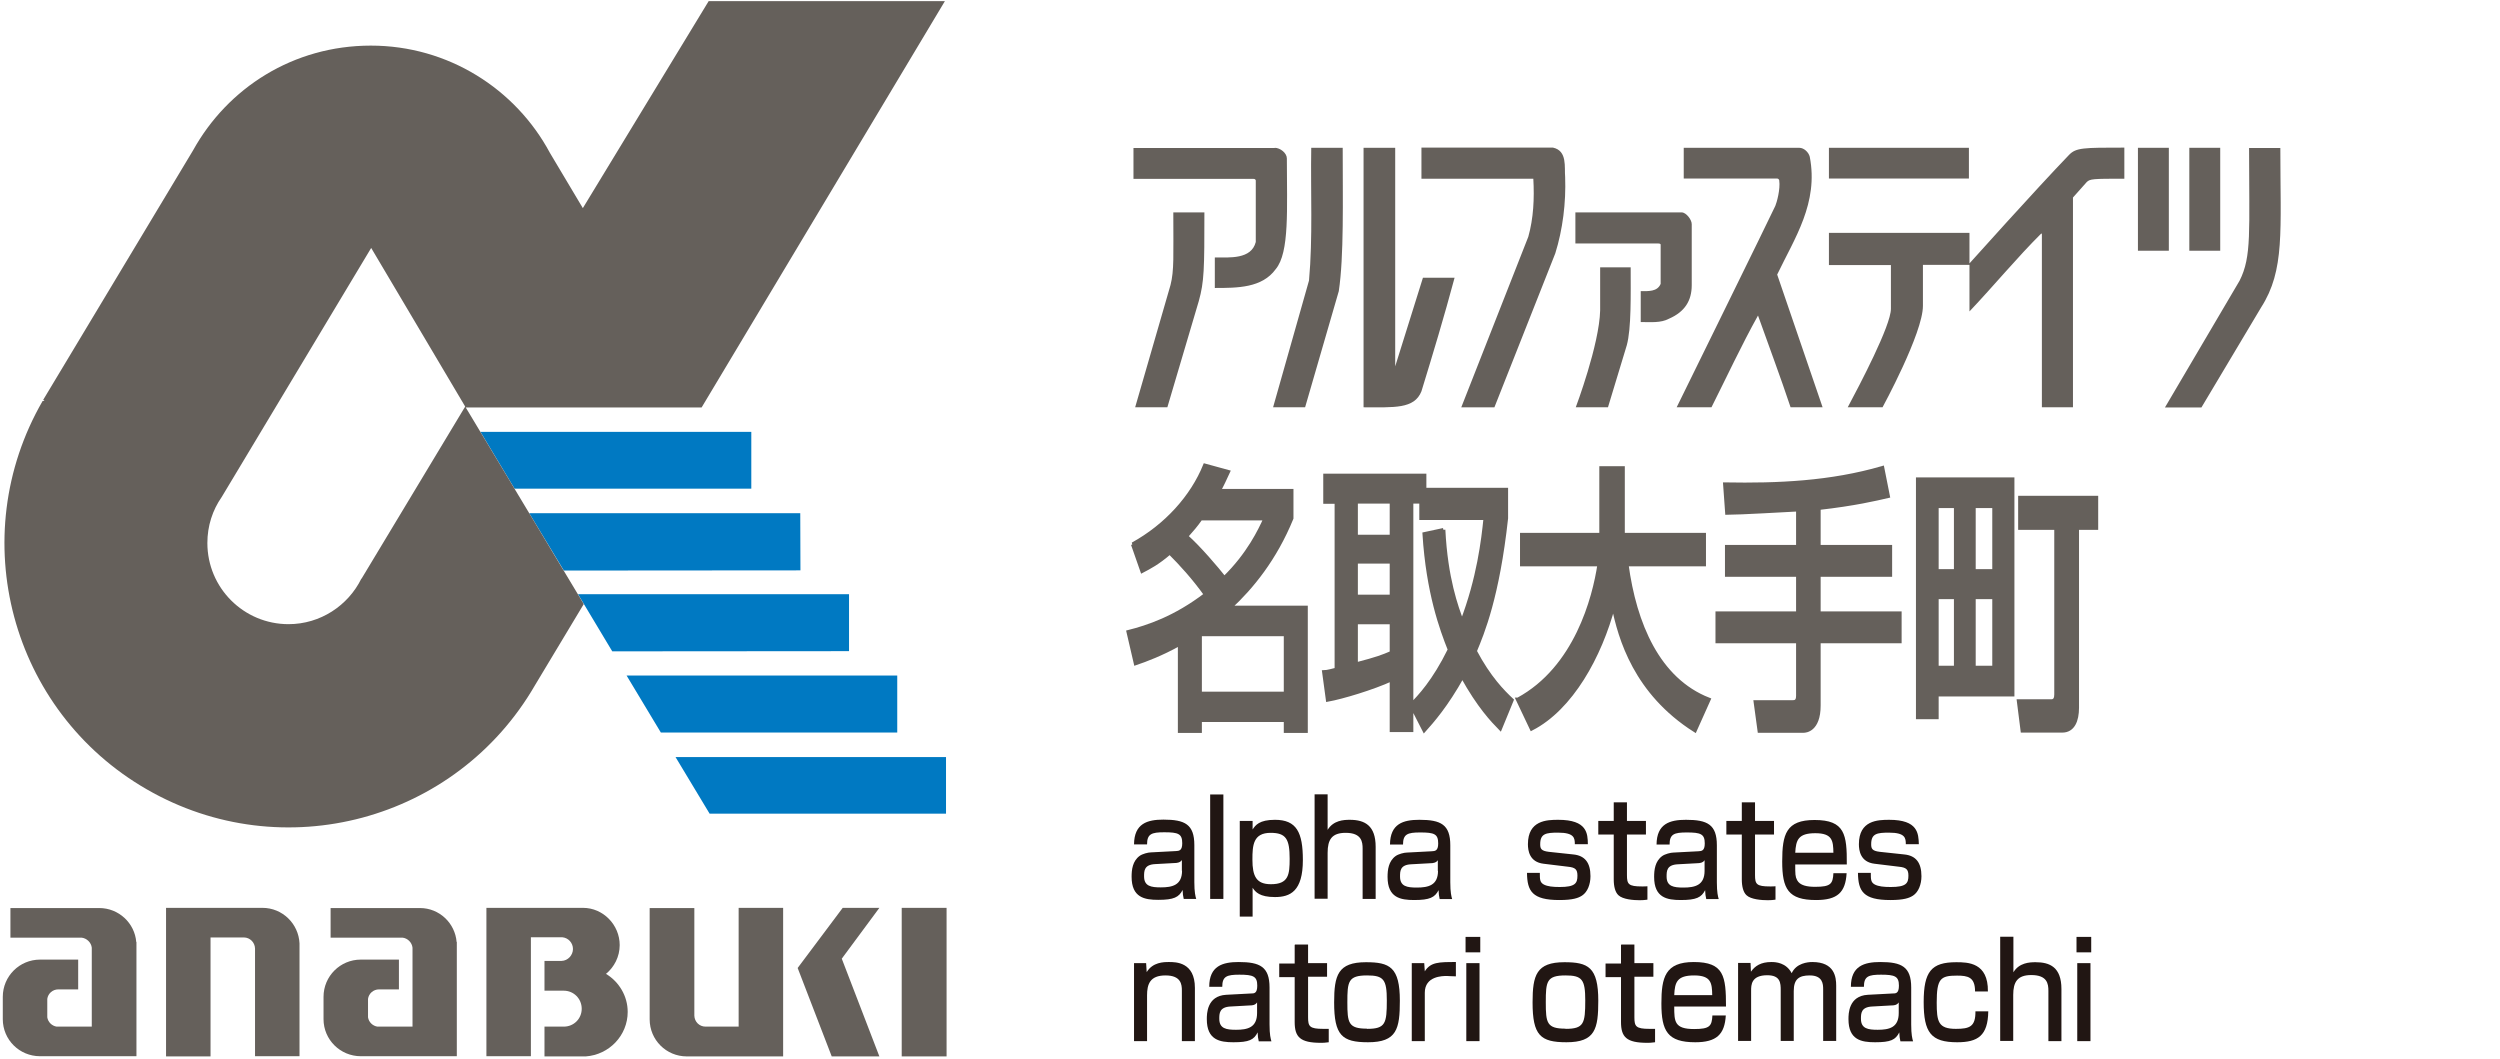
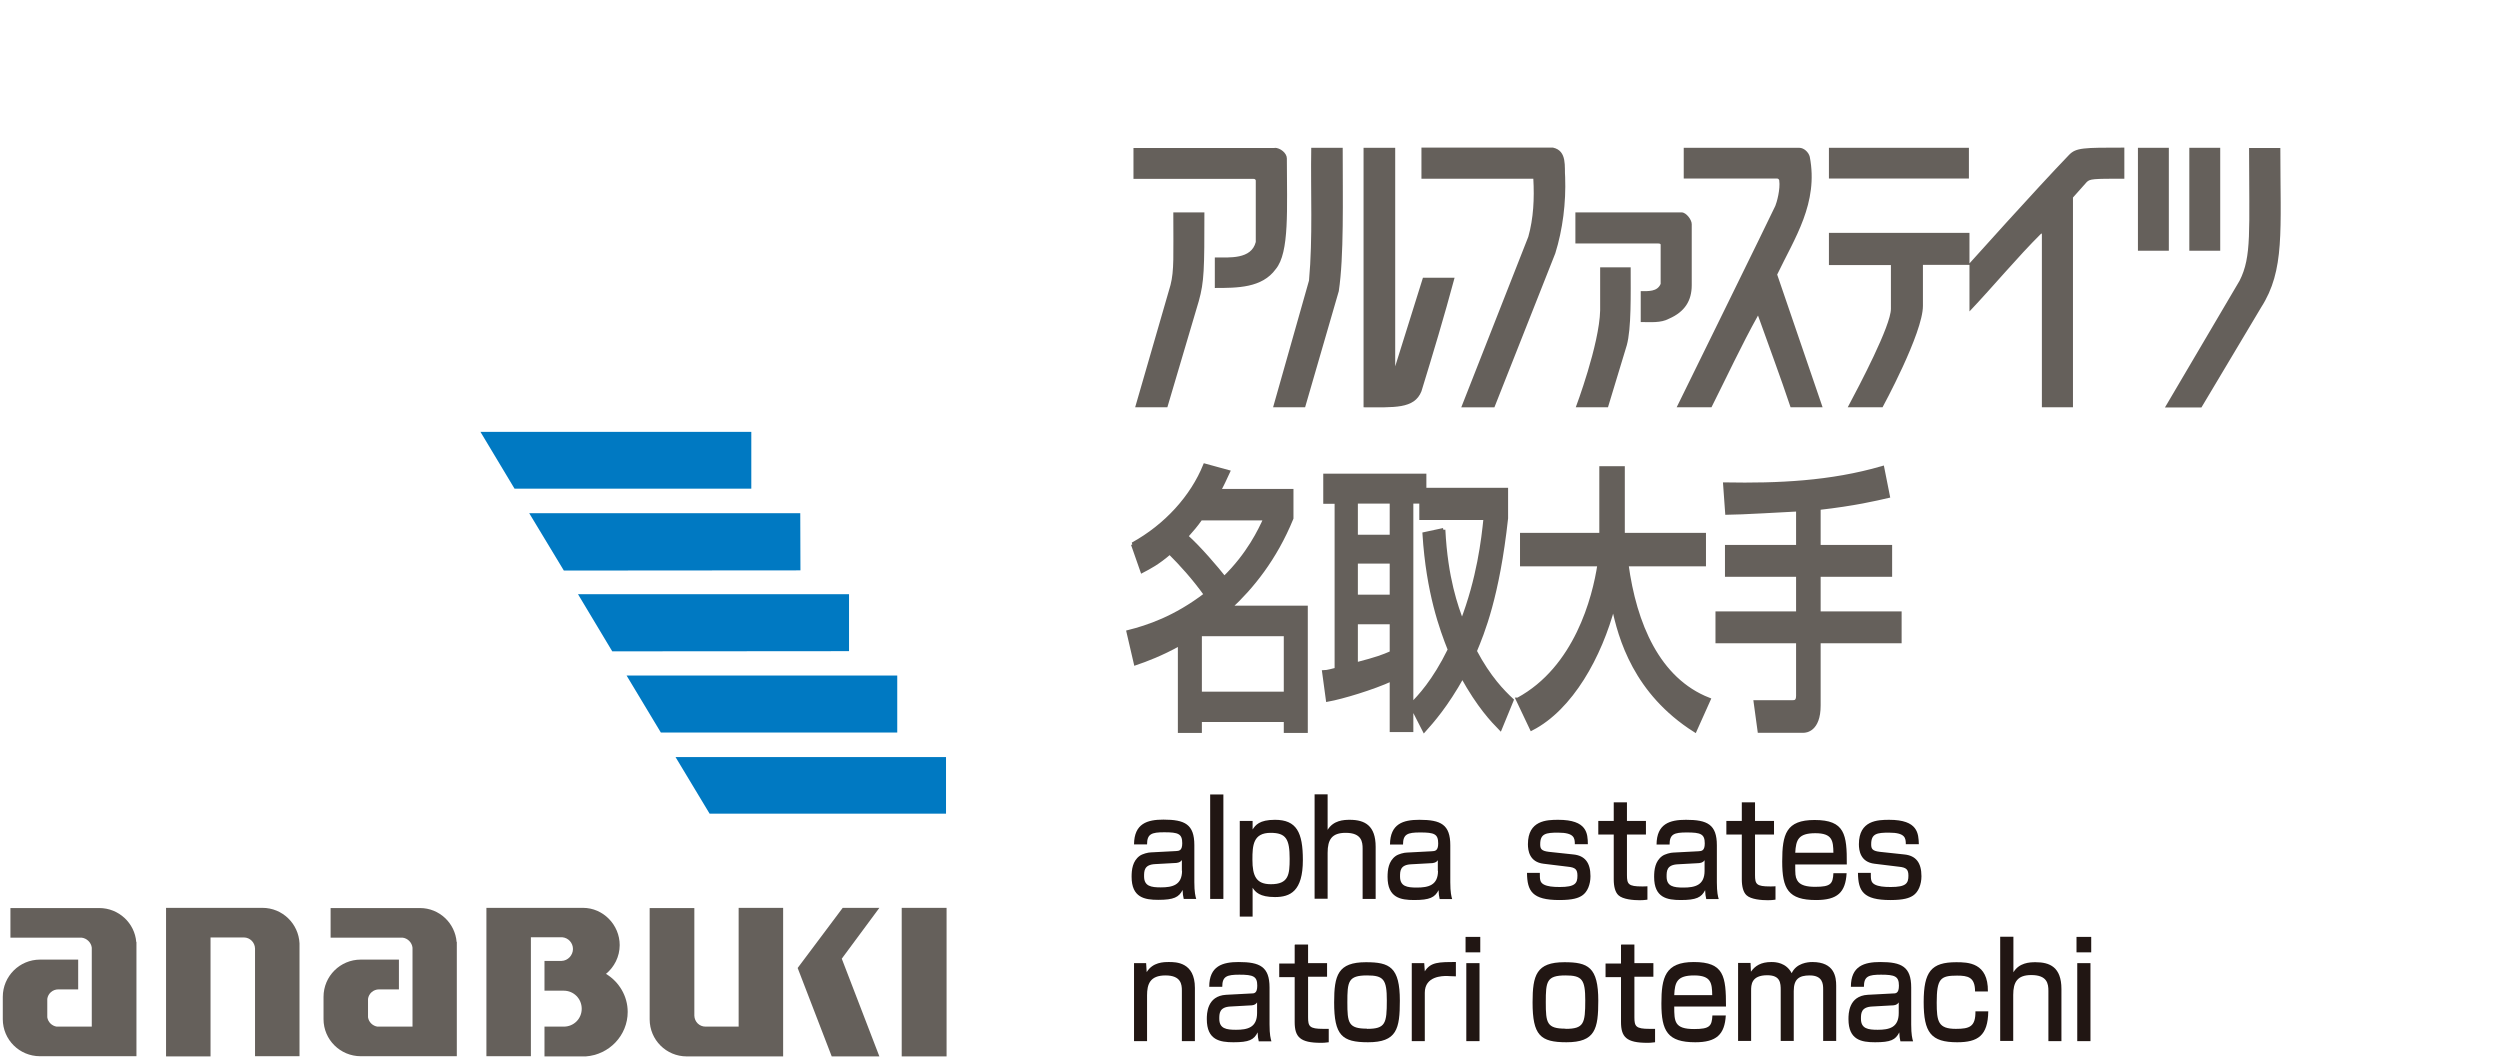
<svg xmlns="http://www.w3.org/2000/svg" id="_レイヤー_2" viewBox="0 0 134.3 56.9">
  <defs>
    <style>.cls-1{stroke:#65605b;stroke-width:.21px;}.cls-1,.cls-2{fill:#65605b;}.cls-3{fill:#211613;}.cls-3,.cls-2,.cls-4{stroke-width:0px;}.cls-4{fill:#0079c2;}</style>
  </defs>
  <path class="cls-3" d="m61.57,51.74l.03.48c.33-.53.9-.54,1.2-.54.36,0,1.39,0,1.39,1.39v2.86h-.7v-2.72c0-.32-.04-.81-.88-.81s-.99.48-.99,1.07v2.46h-.7v-4.19h.67-.02Z" />
  <path class="cls-3" d="m68.2,55.04c0,.55.06.76.1.9h-.68c-.04-.18-.05-.25-.06-.48-.2.4-.46.53-1.3.53-.73,0-1.43-.12-1.43-1.24,0-.28,0-1.25,1.04-1.31l1.33-.07c.17,0,.34,0,.34-.42,0-.5-.21-.59-.96-.59-.68,0-.92.09-.92.65h-.7c0-1.12.72-1.33,1.58-1.33,1.14,0,1.66.25,1.66,1.37v1.98h0Zm-.67-1.19c-.1.16-.3.16-.35.16l-1.08.06c-.6.03-.6.38-.6.66,0,.53.38.59.9.59.62,0,1.13-.12,1.13-.9v-.58h0Z" />
  <path class="cls-3" d="m69.56,50.74h.71v1h1.02v.73h-1.02v2.18c0,.49.08.62.81.62.13,0,.18,0,.3,0v.72c-.19.03-.34.03-.42.03-1.12,0-1.41-.31-1.41-1.12v-2.41h-.83v-.73h.83v-1h.01Z" />
  <path class="cls-3" d="m73.38,51.69c1.27,0,1.82.26,1.82,2.07,0,1.51-.16,2.23-1.71,2.23-1.4,0-1.82-.37-1.82-2.14,0-1.46.2-2.16,1.71-2.16Zm.06,3.58c.99,0,1.06-.29,1.06-1.53,0-1.12-.17-1.34-1.06-1.34-1.02,0-1.06.33-1.06,1.44s.05,1.42,1.06,1.42h0Z" />
  <path class="cls-3" d="m76.51,51.74l.03.44c.31-.5.76-.5,1.67-.5v.77c-.24,0-.35-.02-.49-.02-.22,0-1.18,0-1.18.9v2.6h-.7v-4.19h.67Z" />
  <path class="cls-3" d="m79.52,50.33v.83h-.79v-.83h.79Zm-.04,1.41v4.19h-.71v-4.19h.71Z" />
  <path class="cls-3" d="m84.04,51.69c1.27,0,1.82.26,1.82,2.07,0,1.51-.16,2.23-1.71,2.23-1.4,0-1.82-.37-1.82-2.14,0-1.46.2-2.16,1.71-2.16Zm.06,3.58c.99,0,1.06-.29,1.06-1.53,0-1.12-.17-1.34-1.06-1.34-1.02,0-1.06.33-1.06,1.44s.05,1.42,1.06,1.42h0Z" />
  <path class="cls-3" d="m87.09,50.74h.71v1h1.02v.73h-1.02v2.18c0,.49.08.62.81.62.13,0,.18,0,.3,0v.72c-.19.03-.34.03-.42.03-1.12,0-1.41-.31-1.41-1.12v-2.41h-.83v-.73h.83v-1h.01Z" />
  <path class="cls-3" d="m89.94,54.08c0,.8.01,1.2,1.07,1.2.84,0,.95-.16.98-.73h.72c-.06,1.02-.5,1.44-1.64,1.44-1.49,0-1.82-.6-1.82-2.08,0-1.4.2-2.23,1.74-2.23,1.63,0,1.73.77,1.73,2.39h-2.78Zm2.04-.62c-.01-.64-.05-1.06-.97-1.06s-1.04.36-1.07,1.06h2.04Z" />
  <path class="cls-3" d="m94.04,51.74l.02.46c.22-.31.53-.52,1.1-.52.23,0,.79.03,1.09.6.25-.54.86-.6,1.11-.6,1.2,0,1.28.82,1.28,1.27v2.97h-.7v-2.78c0-.27-.02-.74-.72-.74-.57,0-.86.19-.86.84v2.68h-.7v-2.72c0-.38-.01-.81-.72-.81-.87,0-.87.53-.87.83v2.7h-.7v-4.19h.67Z" />
  <path class="cls-3" d="m102.67,55.04c0,.55.06.76.1.9h-.68c-.04-.18-.05-.25-.06-.48-.2.4-.46.53-1.3.53-.73,0-1.43-.12-1.43-1.24,0-.28,0-1.25,1.04-1.31l1.33-.07c.17,0,.34,0,.34-.42,0-.5-.21-.59-.96-.59-.68,0-.92.09-.92.65h-.7c0-1.12.72-1.33,1.58-1.33,1.14,0,1.66.25,1.66,1.37v1.98h0Zm-.67-1.19c-.1.16-.3.16-.35.16l-1.08.06c-.6.03-.6.38-.6.66,0,.53.38.59.9.59.62,0,1.13-.12,1.13-.9v-.58h0Z" />
  <path class="cls-3" d="m106.81,54.33c-.02,1.31-.56,1.66-1.67,1.66-1.41,0-1.8-.52-1.8-2.16s.41-2.14,1.75-2.14c.63,0,1.72.02,1.7,1.57h-.69c0-.77-.38-.85-.97-.85-.89,0-1.09.16-1.09,1.45,0,1.02.08,1.41,1.03,1.41.74,0,1.06-.12,1.05-.94h.7,0Z" />
  <path class="cls-3" d="m108.16,50.33v1.9c.31-.51.86-.54,1.19-.54.76,0,1.39.26,1.39,1.44v2.8h-.7v-2.7c0-.38-.06-.85-.92-.85-.75,0-.97.38-.97,1.07v2.47h-.7v-5.6h.71Z" />
  <path class="cls-3" d="m112.34,50.33v.83h-.79v-.83h.79Zm-.04,1.41v4.19h-.71v-4.19h.71Z" />
  <path class="cls-2" d="m24.53,50.61c-.08-1.02-.93-1.83-1.97-1.83h-4.8v1.59h3.86c.28.03.51.26.54.54v4.24h-1.89c-.25-.04-.46-.24-.5-.5v-.99c.04-.29.29-.51.59-.51h1.07v-1.6h-2.05c-1.1,0-2,.89-2,2v1.2c0,1.1.9,1.99,2,1.99h5.16v-6.14h-.01Z" />
  <path class="cls-2" d="m7.32,50.61c-.08-1.02-.94-1.83-1.99-1.83H.56v1.59h3.82c.28.03.52.26.55.54v4.24h-1.89c-.25-.04-.46-.24-.5-.5v-.99c.04-.29.29-.51.59-.51h1.07v-1.6h-2.05c-1.1,0-2,.89-2,2v1.2c0,1.1.89,1.99,2,1.99h5.18v-6.14h0Z" />
  <path class="cls-2" d="m16.09,50.68c-.05-1.06-.92-1.91-1.99-1.91h-5.18v7.98h2.39v-6.39h1.79c.33,0,.59.27.6.59v5.79h2.39v-6.07h0Z" />
  <rect class="cls-2" x="48.44" y="48.77" width="2.41" height="7.98" />
  <path class="cls-2" d="m39.68,55.15h-1.78c-.33,0-.59-.26-.6-.59v-5.78h-2.4v5.98c0,1.1.89,1.99,1.99,1.99h5.18v-7.98h-2.39v6.37h0Z" />
  <path class="cls-2" d="m32.55,52.32c.45-.37.74-.93.74-1.55,0-1.09-.89-2-1.97-2h-5.19v7.97h2.39v-6.39h1.69c.32.03.57.3.57.63s-.27.63-.61.64h-.92v1.6h1.04c.53,0,.96.43.96.97s-.43.96-.96.96h.04-1.08v1.6h2.22c1.26-.09,2.25-1.13,2.25-2.39,0-.86-.47-1.62-1.16-2.04h-.01Z" />
  <polygon class="cls-2" points="45.27 48.77 42.85 52 42.85 52 42.85 52 44.68 56.75 47.24 56.75 45.22 51.5 47.24 48.77 45.27 48.77" />
  <polygon class="cls-4" points="27.64 26.25 40.36 26.25 40.36 23.2 25.81 23.2 27.64 26.25" />
  <polygon class="cls-4" points="30.29 30.65 43 30.64 42.99 27.57 28.43 27.57 30.29 30.65" />
  <polygon class="cls-4" points="32.89 34.99 45.61 34.98 45.61 31.92 31.05 31.92 32.89 34.99" />
  <polygon class="cls-4" points="35.5 39.35 48.2 39.35 48.2 36.29 33.66 36.29 35.5 39.35" />
  <polygon class="cls-4" points="38.12 43.71 50.82 43.71 50.82 40.67 36.29 40.67 38.12 43.71" />
-   <path class="cls-2" d="m50.76.06h-12.69l-6.76,11.12-1.77-2.97c-1.84-3.43-5.46-5.76-9.62-5.76s-7.69,2.27-9.55,5.63L2.32,21.48l.07.06h-.1c-4.22,7.31-1.72,16.65,5.59,20.86,7.3,4.22,16.64,1.71,20.86-5.59l2.62-4.36-6.34-10.56h12.67L50.76.06Zm-31.35,31.03c-.71,1.44-2.2,2.44-3.91,2.44-2.41,0-4.36-1.95-4.36-4.36,0-.92.28-1.77.77-2.47l8.03-13.38,5.05,8.52-5.57,9.25h-.01Z" />
  <path class="cls-2" d="m68.48,7.94c.29,0,.65.28.65.57,0,2.7.15,5.06-.6,5.95-.73,1.01-2.06,1.01-3.27,1.01v-1.64c.8,0,1.96.11,2.2-.83v-3.3s0-.09-.12-.09h-6.45v-1.66h7.59Zm-7.49,13.94h1.72l1.69-5.71c.29-1.04.3-1.71.3-4.76h-1.67c0,2.34.05,3.11-.15,3.9l-1.9,6.57h0Zm7.4,0h1.72l1.81-6.24c.28-1.87.21-4.85.21-7.7h-1.69c-.04,2.38.09,4.82-.12,7.13,0,0-1.93,6.81-1.93,6.81Zm4.87,0c1.63,0,2.72.1,3.1-.86.62-2.02,1.22-4.01,1.78-6.1h-1.7l-1.49,4.76V7.94h-1.7v13.94h0Zm3.1-13.94v1.66h6.01c.06,1.06.01,2.13-.27,3.12l-3.6,9.16h1.78l3.27-8.27c.4-1.28.58-2.72.53-4.1-.05-.52.13-1.41-.65-1.58h-7.08.01Zm8.3,13.94h1.72l1.01-3.33c.25-.9.21-2.73.21-4.19h-1.64v2.31c-.04,1.84-1.31,5.21-1.31,5.21h0Zm-.03-10.47v1.67h4.46c.12,0,.12.06.12.06v2.11c-.18.43-.67.39-1.07.39v1.66c.52,0,1.08.06,1.52-.18.85-.37,1.22-.97,1.22-1.8v-3.28c0-.24-.3-.63-.54-.63h-5.71Zm5.44,10.47h1.87c.82-1.63,1.62-3.35,2.5-4.93.59,1.66,1.2,3.28,1.75,4.93h1.72l-2.44-7.13c.94-1.96,2.23-3.85,1.75-6.33-.06-.24-.31-.48-.56-.48h-6.21v1.65h5c.12,0,.13.1.13.1.07.48-.14,1.21-.21,1.37-.26.57-5.3,10.82-5.3,10.82Zm8.18-7.64h3.33v2.35c0,.9-1.68,4.09-2.32,5.29h1.87s2.17-3.98,2.17-5.45v-2.2h2.5v2.5c1.3-1.37,2.57-2.91,3.86-4.19l.03.03v9.31h1.67v-11.27l.74-.83c.18-.17.31-.18,2.02-.18v-1.67c-2.2,0-2.59,0-2.97.39-1.8,1.87-5.35,5.83-5.35,5.83v-1.64h-7.55v1.72h0Zm0-4.65h7.52v-1.65h-7.52v1.65Zm16.59,3.88h1.67v-5.53h-1.66v5.53h0Zm1.46,8.42h1.96l3.21-5.38c1.28-2,1.03-4.1,1.03-8.56h-1.68c0,4.48.15,5.83-.51,7.13,0,0-4.01,6.81-4.01,6.81Zm1.31-8.42h1.66v-5.53h-1.66v5.53Z" />
  <path class="cls-1" d="m60.85,29.24c1.8-.99,3.2-2.55,3.88-4.23l1.24.34c-.19.41-.3.66-.5,1.02h3.91v1.47c-.89,2.18-2.15,3.72-3.32,4.8h4.09v6.63h-1.08v-.59h-4.61v.59h-1.08v-4.69c-.98.55-1.84.87-2.37,1.05l-.39-1.68c1.03-.26,2.5-.74,4.16-2.01-.66-.92-1.32-1.64-1.94-2.26-.66.57-1.1.79-1.48.99l-.5-1.43h0Zm3.65-1.39c-.29.41-.43.56-.78.96.7.62,1.64,1.73,2.05,2.25,1.31-1.27,1.93-2.59,2.21-3.21,0,0-3.48,0-3.48,0Zm-.04,6.22v3.19h4.61v-3.19h-4.61Z" />
  <path class="cls-1" d="m77.54,28.46c.13,2.61.69,4.14,1,4.96.9-2.35,1.14-4.41,1.26-5.59h-3.45v-.88h-.53v12.27h-1.06v-2.73c-1.02.47-2.66.96-3.43,1.1l-.2-1.48c.15,0,.55-.11.67-.14v-9.01h-.61v-1.41h5.33v.76h4.39v1.53c-.46,4.21-1.27,6.16-1.68,7.14.76,1.44,1.51,2.19,1.98,2.63l-.62,1.51c-.41-.42-1.14-1.18-2.03-2.79-.88,1.58-1.64,2.43-2.05,2.89l-.69-1.35c.43-.43,1.22-1.26,2.06-2.97-.44-1.11-1.16-3.06-1.36-6.21l1.02-.22h0Zm-4.7-1.51v1.88h1.92v-1.88h-1.92Zm0,3.22v1.88h1.92v-1.88s-1.92,0-1.92,0Zm1.92,3.26h-1.92v2.26c1.15-.3,1.43-.41,1.92-.62v-1.65h0Z" />
  <path class="cls-1" d="m81.55,37.58c3.12-1.69,4.1-5.46,4.37-7.26h-4.16v-1.59h4.26v-3.58h1.16v3.58h4.36v1.59h-4.16c.43,3.19,1.68,6.19,4.41,7.26l-.74,1.65c-3.18-2.02-4.02-4.92-4.38-6.7-.72,2.73-2.27,5.52-4.39,6.61l-.74-1.56h0Z" />
  <path class="cls-1" d="m96.6,27.37c-.55.03-3.22.18-3.82.18l-.11-1.53c2.84.05,5.67-.07,8.45-.88l.3,1.51c-.65.15-1.78.42-3.72.64v2.09h3.84v1.5h-3.84v2.07h4.35v1.5h-4.35v3.45c0,1.33-.72,1.36-.81,1.36h-2.37l-.21-1.54h1.96c.14,0,.32,0,.32-.34v-2.93h-4.33v-1.5h4.33v-2.07h-3.82v-1.5h3.82v-2.01h.01Z" />
-   <path class="cls-1" d="m103.03,25.75h5.08v11.56h-4.07v1.22h-1.01v-12.78Zm1.01,1.44v3.49h1.03v-3.49h-1.03Zm0,4.89v3.79h1.03v-3.79h-1.03Zm1.99-4.89v3.49h1.1v-3.49h-1.1Zm0,4.89v3.79h1.1v-3.79h-1.1Zm4.44-3.72h-1.95v-1.62h4.09v1.62h-1.03v9.66c0,.7-.23,1.23-.79,1.23h-2.14l-.2-1.58h1.75c.2,0,.26-.16.26-.36v-8.95h0Z" />
  <path class="cls-3" d="m63.5,46.77c0,.78-.52.9-1.14.9-.52,0-.9-.06-.9-.59,0-.29,0-.63.59-.66l1.09-.06c.05,0,.26-.01.35-.16v.58Zm.66-1.37c0-1.12-.51-1.37-1.66-1.37-.87,0-1.57.21-1.58,1.33h.7c0-.56.24-.65.92-.65.76,0,.97.08.97.59,0,.4-.17.41-.34.42l-1.34.07c-.15,0-.46.08-.61.19-.38.28-.43.74-.43,1.12,0,1.12.7,1.24,1.43,1.24.84,0,1.11-.14,1.31-.53.01.23.02.3.06.48h.67c-.04-.13-.1-.36-.1-.9v-1.99Zm1.56-2.72v5.61h-.71v-5.61h.71Zm2.55,4.82c-.78,0-.99-.43-.99-1.32,0-.77.04-1.44.98-1.44.83,0,1.02.34,1.02,1.39,0,.85-.05,1.37-1.01,1.37Zm-1.68,1.74h.7v-1.55c.15.23.38.5,1.2.5s1.5-.31,1.5-1.99c0-1.49-.34-2.16-1.5-2.16-.84,0-1.05.29-1.2.52v-.46h-.69v5.14Zm4.73-6.56v1.9c.31-.51.86-.54,1.19-.54.82,0,1.39.32,1.39,1.45v2.8h-.7v-2.7c0-.36-.05-.85-.91-.85-.74,0-.97.36-.97,1.07v2.47h-.7v-5.61h.7Zm5.93,4.1c0,.78-.52.9-1.14.9-.52,0-.9-.06-.9-.59,0-.29,0-.63.59-.66l1.09-.06c.05,0,.26-.01.35-.16v.58Zm.66-1.37c0-1.12-.51-1.37-1.66-1.37-.87,0-1.57.21-1.58,1.33h.7c0-.56.24-.65.92-.65.76,0,.97.08.97.59,0,.4-.17.41-.34.42l-1.34.07c-.15,0-.46.08-.61.19-.38.28-.43.74-.43,1.12,0,1.12.7,1.24,1.43,1.24.84,0,1.11-.14,1.31-.53.01.23.02.3.06.48h.67c-.04-.13-.1-.36-.1-.9v-1.99Zm6.69-.06c0-.33-.03-.62-.9-.62-.65,0-.96.05-.96.62,0,.23.04.36.46.41l1.31.14c.63.06.93.44.93,1.17,0,.44-.16.85-.45,1.04-.2.13-.49.24-1.22.24-1.46,0-1.73-.48-1.74-1.46h.69c0,.36,0,.51.22.63.2.1.47.13.85.13.83,0,.95-.2.95-.61,0-.34-.12-.44-.51-.48l-1.31-.16c-.76-.09-.84-.71-.84-1.05,0-1.28,1.01-1.31,1.63-1.31,1.56,0,1.58.74,1.59,1.31h-.7Zm2.09-2.25h.71v1h1.02v.73h-1.02v2.18c0,.49.08.61.81.61.13,0,.18,0,.29-.01v.72c-.13.02-.27.03-.41.03-.33,0-.91-.04-1.15-.27-.17-.16-.25-.46-.25-.85v-2.41h-.83v-.73h.83v-1Zm4.88,3.68c0,.78-.52.9-1.14.9-.52,0-.9-.06-.9-.59,0-.29,0-.63.6-.66l1.09-.06c.05,0,.26-.01.35-.16v.58Zm.66-1.37c0-1.12-.51-1.37-1.66-1.37-.87,0-1.57.21-1.58,1.33h.7c0-.56.24-.65.92-.65.75,0,.97.08.97.59,0,.4-.17.41-.34.42l-1.34.07c-.15,0-.46.08-.61.19-.38.28-.43.74-.43,1.12,0,1.12.7,1.24,1.43,1.24.84,0,1.11-.14,1.31-.53.01.23.02.3.06.48h.67c-.04-.13-.1-.36-.1-.9v-1.99Zm1.34-2.31h.71v1h1.02v.73h-1.02v2.18c0,.49.08.61.81.61.13,0,.18,0,.29-.01v.72c-.13.02-.27.03-.41.03-.33,0-.91-.04-1.15-.27-.17-.16-.25-.46-.25-.85v-2.41h-.83v-.73h.83v-1Zm2.87,3.34c0,.52,0,.65.1.84.15.29.54.36.97.36.84,0,.95-.16.98-.73h.71c-.06,1.03-.49,1.44-1.64,1.44-1.5,0-1.82-.6-1.82-2.07s.21-2.23,1.74-2.23c1.63,0,1.74.78,1.73,2.39h-2.77Zm2.05-.63c-.01-.64-.05-1.05-.97-1.05s-1.04.36-1.08,1.05h2.05Zm3.89-.46c0-.33-.03-.62-.9-.62-.65,0-.96.05-.96.62,0,.23.04.36.46.41l1.31.14c.63.06.93.44.93,1.17,0,.44-.16.85-.45,1.04-.2.13-.49.24-1.22.24-1.46,0-1.73-.48-1.74-1.46h.69c0,.36,0,.51.22.63.2.1.47.13.85.13.83,0,.95-.2.95-.61,0-.34-.12-.44-.51-.48l-1.31-.16c-.76-.09-.84-.71-.84-1.05,0-1.28,1.01-1.31,1.63-1.31,1.55,0,1.57.74,1.59,1.31h-.7Z" />
</svg>